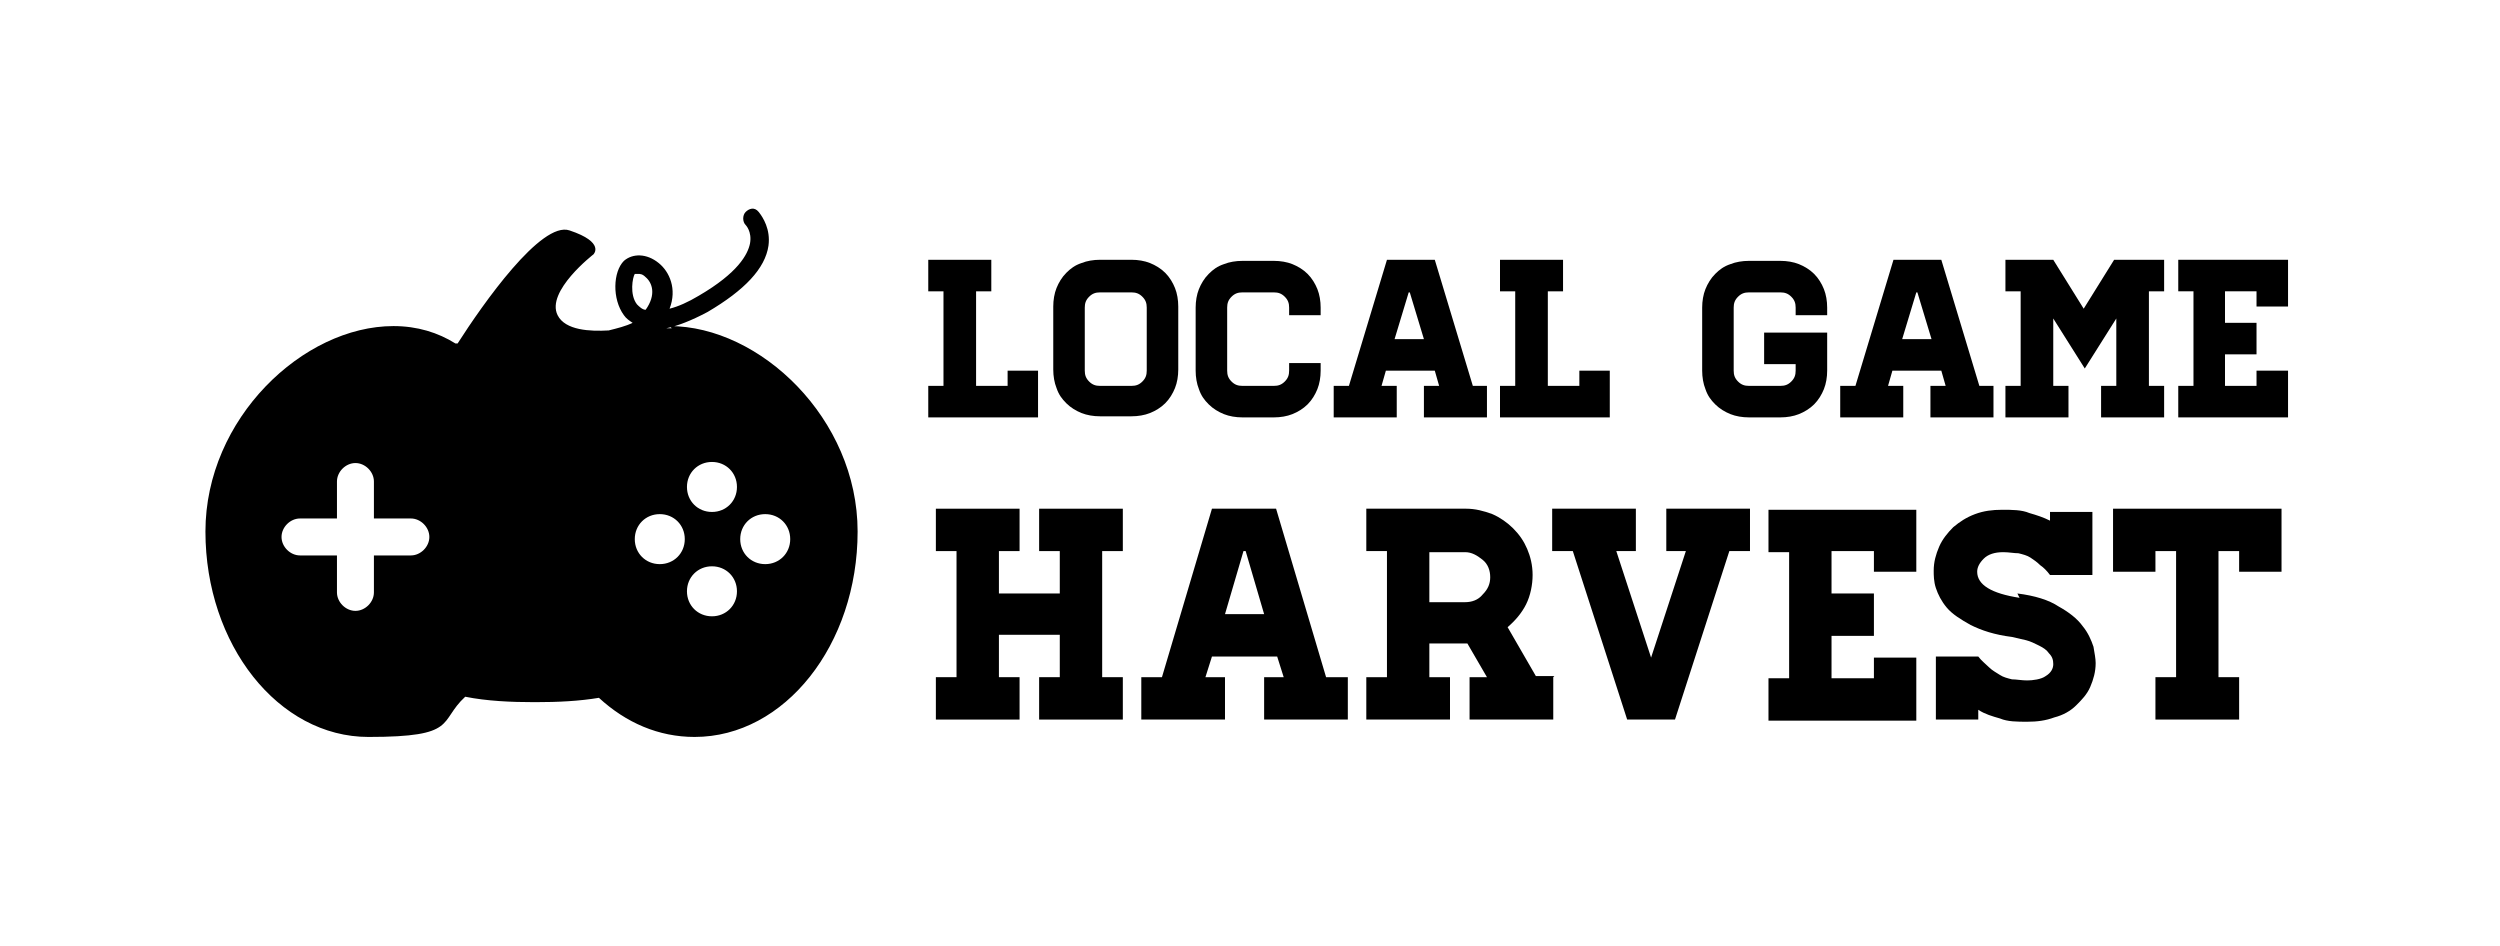
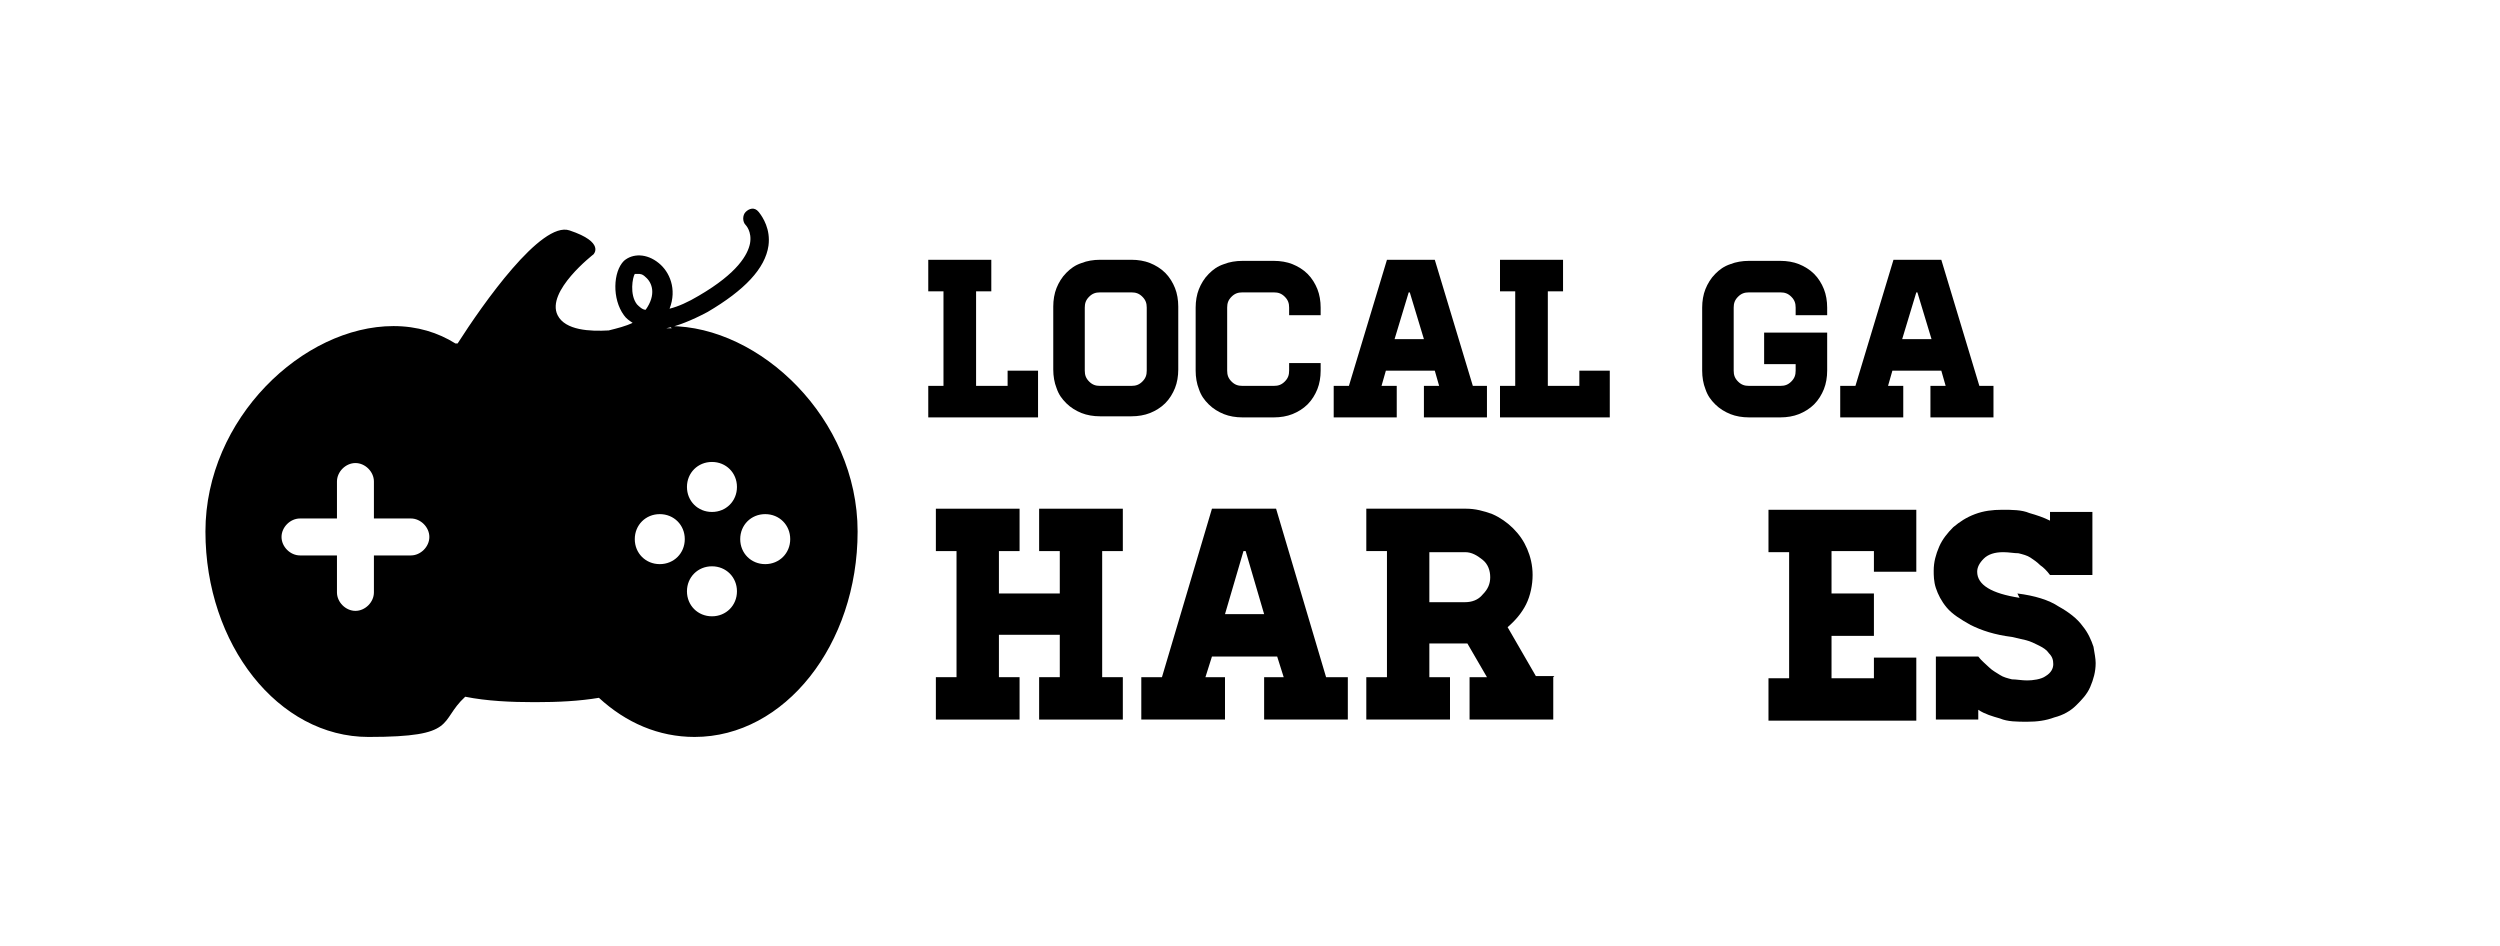
<svg xmlns="http://www.w3.org/2000/svg" id="Layer_1" data-name="Layer 1" version="1.1" viewBox="0 0 230 87">
  <defs>
    <style>
      .cls-1 {
        fill: #000;
        stroke-width: 0px;
      }
    </style>
  </defs>
  <g>
    <path class="cls-1" d="M95.5,34.1v4.3h-10.1v-2.9h1.4v-8.7h-1.4v-2.9h5.8v2.9h-1.4v8.7h2.9v-1.4h2.9Z" />
    <path class="cls-1" d="M104.1,23.9c.6,0,1.2.1,1.7.3.5.2,1,.5,1.4.9s.7.9.9,1.4.3,1.1.3,1.7v5.8c0,.6-.1,1.2-.3,1.7-.2.5-.5,1-.9,1.4s-.9.7-1.4.9c-.5.2-1.1.3-1.7.3h-2.9c-.6,0-1.2-.1-1.7-.3-.5-.2-1-.5-1.4-.9s-.7-.8-.9-1.4c-.2-.5-.3-1.1-.3-1.7v-5.8c0-.6.1-1.2.3-1.7.2-.5.5-1,.9-1.4s.8-.7,1.4-.9c.5-.2,1.1-.3,1.7-.3h2.9ZM105.5,28.3c0-.4-.1-.7-.4-1-.3-.3-.6-.4-1-.4h-2.9c-.4,0-.7.1-1,.4-.3.3-.4.6-.4,1v5.8c0,.4.1.7.4,1s.6.4,1,.4h2.9c.4,0,.7-.1,1-.4s.4-.6.4-1v-5.8Z" />
    <path class="cls-1" d="M118.6,29v-.7c0-.4-.1-.7-.4-1-.3-.3-.6-.4-1-.4h-2.9c-.4,0-.7.1-1,.4-.3.3-.4.6-.4,1v5.8c0,.4.1.7.4,1s.6.4,1,.4h2.9c.4,0,.7-.1,1-.4s.4-.6.4-1v-.7h2.9v.7c0,.6-.1,1.2-.3,1.7-.2.5-.5,1-.9,1.4s-.9.7-1.4.9c-.5.2-1.1.3-1.7.3h-2.9c-.6,0-1.2-.1-1.7-.3-.5-.2-1-.5-1.4-.9s-.7-.8-.9-1.4c-.2-.5-.3-1.1-.3-1.7v-5.8c0-.6.1-1.2.3-1.7.2-.5.5-1,.9-1.4s.8-.7,1.4-.9c.5-.2,1.1-.3,1.7-.3h2.9c.6,0,1.2.1,1.7.3.5.2,1,.5,1.4.9s.7.9.9,1.4.3,1.1.3,1.7v.7h-2.9Z" />
    <path class="cls-1" d="M136.8,35.5v2.9h-5.8v-2.9h1.4l-.4-1.4h-4.5l-.4,1.4h1.4v2.9h-5.8v-2.9h1.4l3.5-11.6h4.4l3.5,11.6h1.4ZM131,31.2l-1.3-4.3h-.1l-1.3,4.3h2.7Z" />
    <path class="cls-1" d="M148.1,34.1v4.3h-10.1v-2.9h1.4v-8.7h-1.4v-2.9h5.8v2.9h-1.4v8.7h2.9v-1.4h2.9Z" />
    <path class="cls-1" d="M165.2,29v-.7c0-.4-.1-.7-.4-1-.3-.3-.6-.4-1-.4h-2.9c-.4,0-.7.1-1,.4-.3.3-.4.6-.4,1v5.8c0,.4.1.7.4,1s.6.4,1,.4h2.9c.4,0,.7-.1,1-.4s.4-.6.4-1v-.6h-2.9v-2.9h5.8v3.5c0,.6-.1,1.2-.3,1.7-.2.5-.5,1-.9,1.4s-.9.7-1.4.9c-.5.2-1.1.3-1.7.3h-2.9c-.6,0-1.2-.1-1.7-.3-.5-.2-1-.5-1.4-.9s-.7-.8-.9-1.4c-.2-.5-.3-1.1-.3-1.7v-5.8c0-.6.1-1.2.3-1.7.2-.5.5-1,.9-1.4s.8-.7,1.4-.9c.5-.2,1.1-.3,1.7-.3h2.9c.6,0,1.2.1,1.7.3.5.2,1,.5,1.4.9s.7.9.9,1.4.3,1.1.3,1.7v.7h-2.9Z" />
    <path class="cls-1" d="M183.4,35.5v2.9h-5.8v-2.9h1.4l-.4-1.4h-4.5l-.4,1.4h1.4v2.9h-5.8v-2.9h1.4l3.5-11.6h4.4l3.5,11.6h1.4ZM177.7,31.2l-1.3-4.3h-.1l-1.3,4.3h2.7Z" />
-     <path class="cls-1" d="M199.1,23.9v2.9h-1.4v8.7h1.4v2.9h-5.8v-2.9h1.4v-6.2l-2.9,4.6-2.9-4.6v6.2h1.4v2.9h-5.8v-2.9h1.4v-8.7h-1.4v-2.9h4.4l2.8,4.5,2.8-4.5h4.4Z" />
-     <path class="cls-1" d="M210.5,23.9v4.3h-2.9v-1.4h-2.9v2.9h2.9v2.9h-2.9v2.9h2.9v-1.4h2.9v4.3h-10.1v-2.9h1.4v-8.7h-1.4v-2.9h10.1Z" />
  </g>
  <g>
    <path class="cls-1" d="M101.4,62.3h1.9v3.9h-7.7v-3.9h1.9v-3.9h-5.6v3.9h1.9v3.9h-7.7v-3.9h1.9v-11.6h-1.9v-3.9h7.7v3.9h-1.9v3.9h5.6v-3.9h-1.9v-3.9h7.7v3.9h-1.9v11.6Z" />
    <path class="cls-1" d="M124,62.3v3.9h-7.7v-3.9h1.8l-.6-1.9h-6l-.6,1.9h1.8v3.9h-7.7v-3.9h1.9l4.6-15.5h5.9l4.6,15.5h1.9ZM116.3,56.5l-1.7-5.8h-.2l-1.7,5.8h3.7Z" />
    <path class="cls-1" d="M142.9,62.3v3.9h-7.7v-3.9h1.6l-1.8-3.1h-3.5v3.1h1.9v3.9h-7.7v-3.9h1.9v-11.6h-1.9v-3.9h9.2c.8,0,1.6.2,2.4.5.7.3,1.4.8,1.9,1.3.6.6,1,1.2,1.3,1.9.3.7.5,1.5.5,2.4s-.2,1.9-.6,2.7c-.4.8-1,1.5-1.7,2.1l2.6,4.5h1.7ZM131.5,55.4h3.3c.6,0,1.2-.2,1.6-.7.5-.5.7-1,.7-1.6s-.2-1.2-.7-1.6-1-.7-1.6-.7h-3.3v4.6Z" />
-     <path class="cls-1" d="M144.7,50.7h-1.9v-3.9h7.7v3.9h-1.8l3.2,9.8,3.2-9.8h-1.8v-3.9h7.7v3.9h-1.9l-5,15.5h-4.4l-5-15.5Z" />
    <path class="cls-1" d="M176.3,46.8v5.8h-3.9v-1.9h-3.9v3.9h3.9v3.9h-3.9v3.9h3.9v-1.9h3.9v5.8h-13.6v-3.9h1.9v-11.6h-1.9v-3.9h13.6Z" />
    <path class="cls-1" d="M185.6,54.6c1.6.2,2.9.6,3.8,1.2.9.5,1.7,1.1,2.2,1.8.5.6.8,1.3,1,1.9.1.6.2,1.1.2,1.5,0,.8-.2,1.5-.5,2.2-.3.7-.8,1.2-1.3,1.7s-1.2.9-2,1.1c-.8.3-1.6.4-2.5.4s-1.8,0-2.5-.3c-.7-.2-1.4-.4-2-.8v.9h-3.9v-5.8h3.9c.3.4.7.7,1,1s.7.5,1,.7c.3.2.7.3,1.1.4.4,0,.9.1,1.4.1s1.3-.1,1.7-.4c.5-.3.7-.7.7-1.1s-.1-.7-.4-1c-.2-.3-.5-.5-.9-.7-.4-.2-.8-.4-1.2-.5s-.9-.2-1.3-.3c-1.6-.2-2.8-.6-3.8-1.1-.9-.5-1.7-1-2.2-1.6-.5-.6-.8-1.2-1-1.8-.2-.6-.2-1.2-.2-1.6,0-.8.2-1.5.5-2.2s.8-1.3,1.3-1.8c.6-.5,1.2-.9,2-1.2.8-.3,1.6-.4,2.5-.4s1.8,0,2.5.3c.7.2,1.3.4,1.9.7v-.8h3.9v5.8h-3.9c-.3-.4-.6-.7-.9-.9-.3-.3-.6-.5-.9-.7-.3-.2-.7-.3-1.1-.4-.4,0-.9-.1-1.4-.1-.8,0-1.4.2-1.8.6-.4.4-.6.8-.6,1.2,0,1.2,1.3,2,3.9,2.4Z" />
-     <path class="cls-1" d="M209.9,46.8v5.8h-3.9v-1.9h-1.9v11.6h1.9v3.9h-7.7v-3.9h1.9v-11.6h-1.9v1.9h-3.9v-5.8h15.5Z" />
  </g>
  <path class="cls-1" d="M61.8,30.2c-.2,0-.4,0-.5,0,1-.2,2.3-.7,3.8-1.5,3.4-2,5.3-4,5.6-6.1.2-1.5-.5-2.6-.9-3.1s-.9-.3-1.2,0c-.3.3-.3.9,0,1.2,0,0,.6.6.4,1.7-.2,1-1.1,2.7-4.7,4.8-1,.6-1.9,1-2.7,1.2.7-1.8,0-3.4-1-4.2-1.1-.9-2.4-.9-3.2-.2-1,1-1.1,3.5,0,5,.2.3.5.5.8.7-.6.3-1.4.5-2.2.7-1.7.1-4,0-4.7-1.4-1.1-2.2,3.3-5.6,3.3-5.6,0,0,1.1-1.1-2.2-2.2-2.6-.9-8,6.8-10.3,10.4,0,0-.1,0-.2,0-1.6-1-3.5-1.6-5.7-1.6-8.3,0-17.3,8.5-17.3,18.9s6.7,18.9,15,18.9,6.4-1.4,8.9-3.7c2,.4,4.2.5,6.4.5s4.1-.1,5.9-.4c2.5,2.3,5.5,3.6,8.8,3.6,8.3,0,15-8.5,15-18.9s-9-18.9-17.3-18.9ZM37.8,51.1h-3.4v3.4c0,.9-.8,1.7-1.7,1.7s-1.7-.8-1.7-1.7v-3.4h-3.4c-.9,0-1.7-.8-1.7-1.7s.8-1.7,1.7-1.7h3.4v-3.4c0-.9.8-1.7,1.7-1.7s1.7.8,1.7,1.7v3.4h3.4c.9,0,1.7.8,1.7,1.7s-.8,1.7-1.7,1.7ZM58.5,25.2s0,0,.2,0c.2,0,.4,0,.7.3.6.5,1,1.6,0,3-.3,0-.6-.3-.8-.5-.7-.9-.4-2.5-.2-2.8ZM60.7,51.9c-1.3,0-2.3-1-2.3-2.3s1-2.3,2.3-2.3,2.3,1,2.3,2.3-1,2.3-2.3,2.3ZM65.5,56.7c-1.3,0-2.3-1-2.3-2.3s1-2.3,2.3-2.3,2.3,1,2.3,2.3-1,2.3-2.3,2.3ZM65.5,47.1c-1.3,0-2.3-1-2.3-2.3s1-2.3,2.3-2.3,2.3,1,2.3,2.3-1,2.3-2.3,2.3ZM70.4,51.9c-1.3,0-2.3-1-2.3-2.3s1-2.3,2.3-2.3,2.3,1,2.3,2.3-1,2.3-2.3,2.3Z" />
</svg>